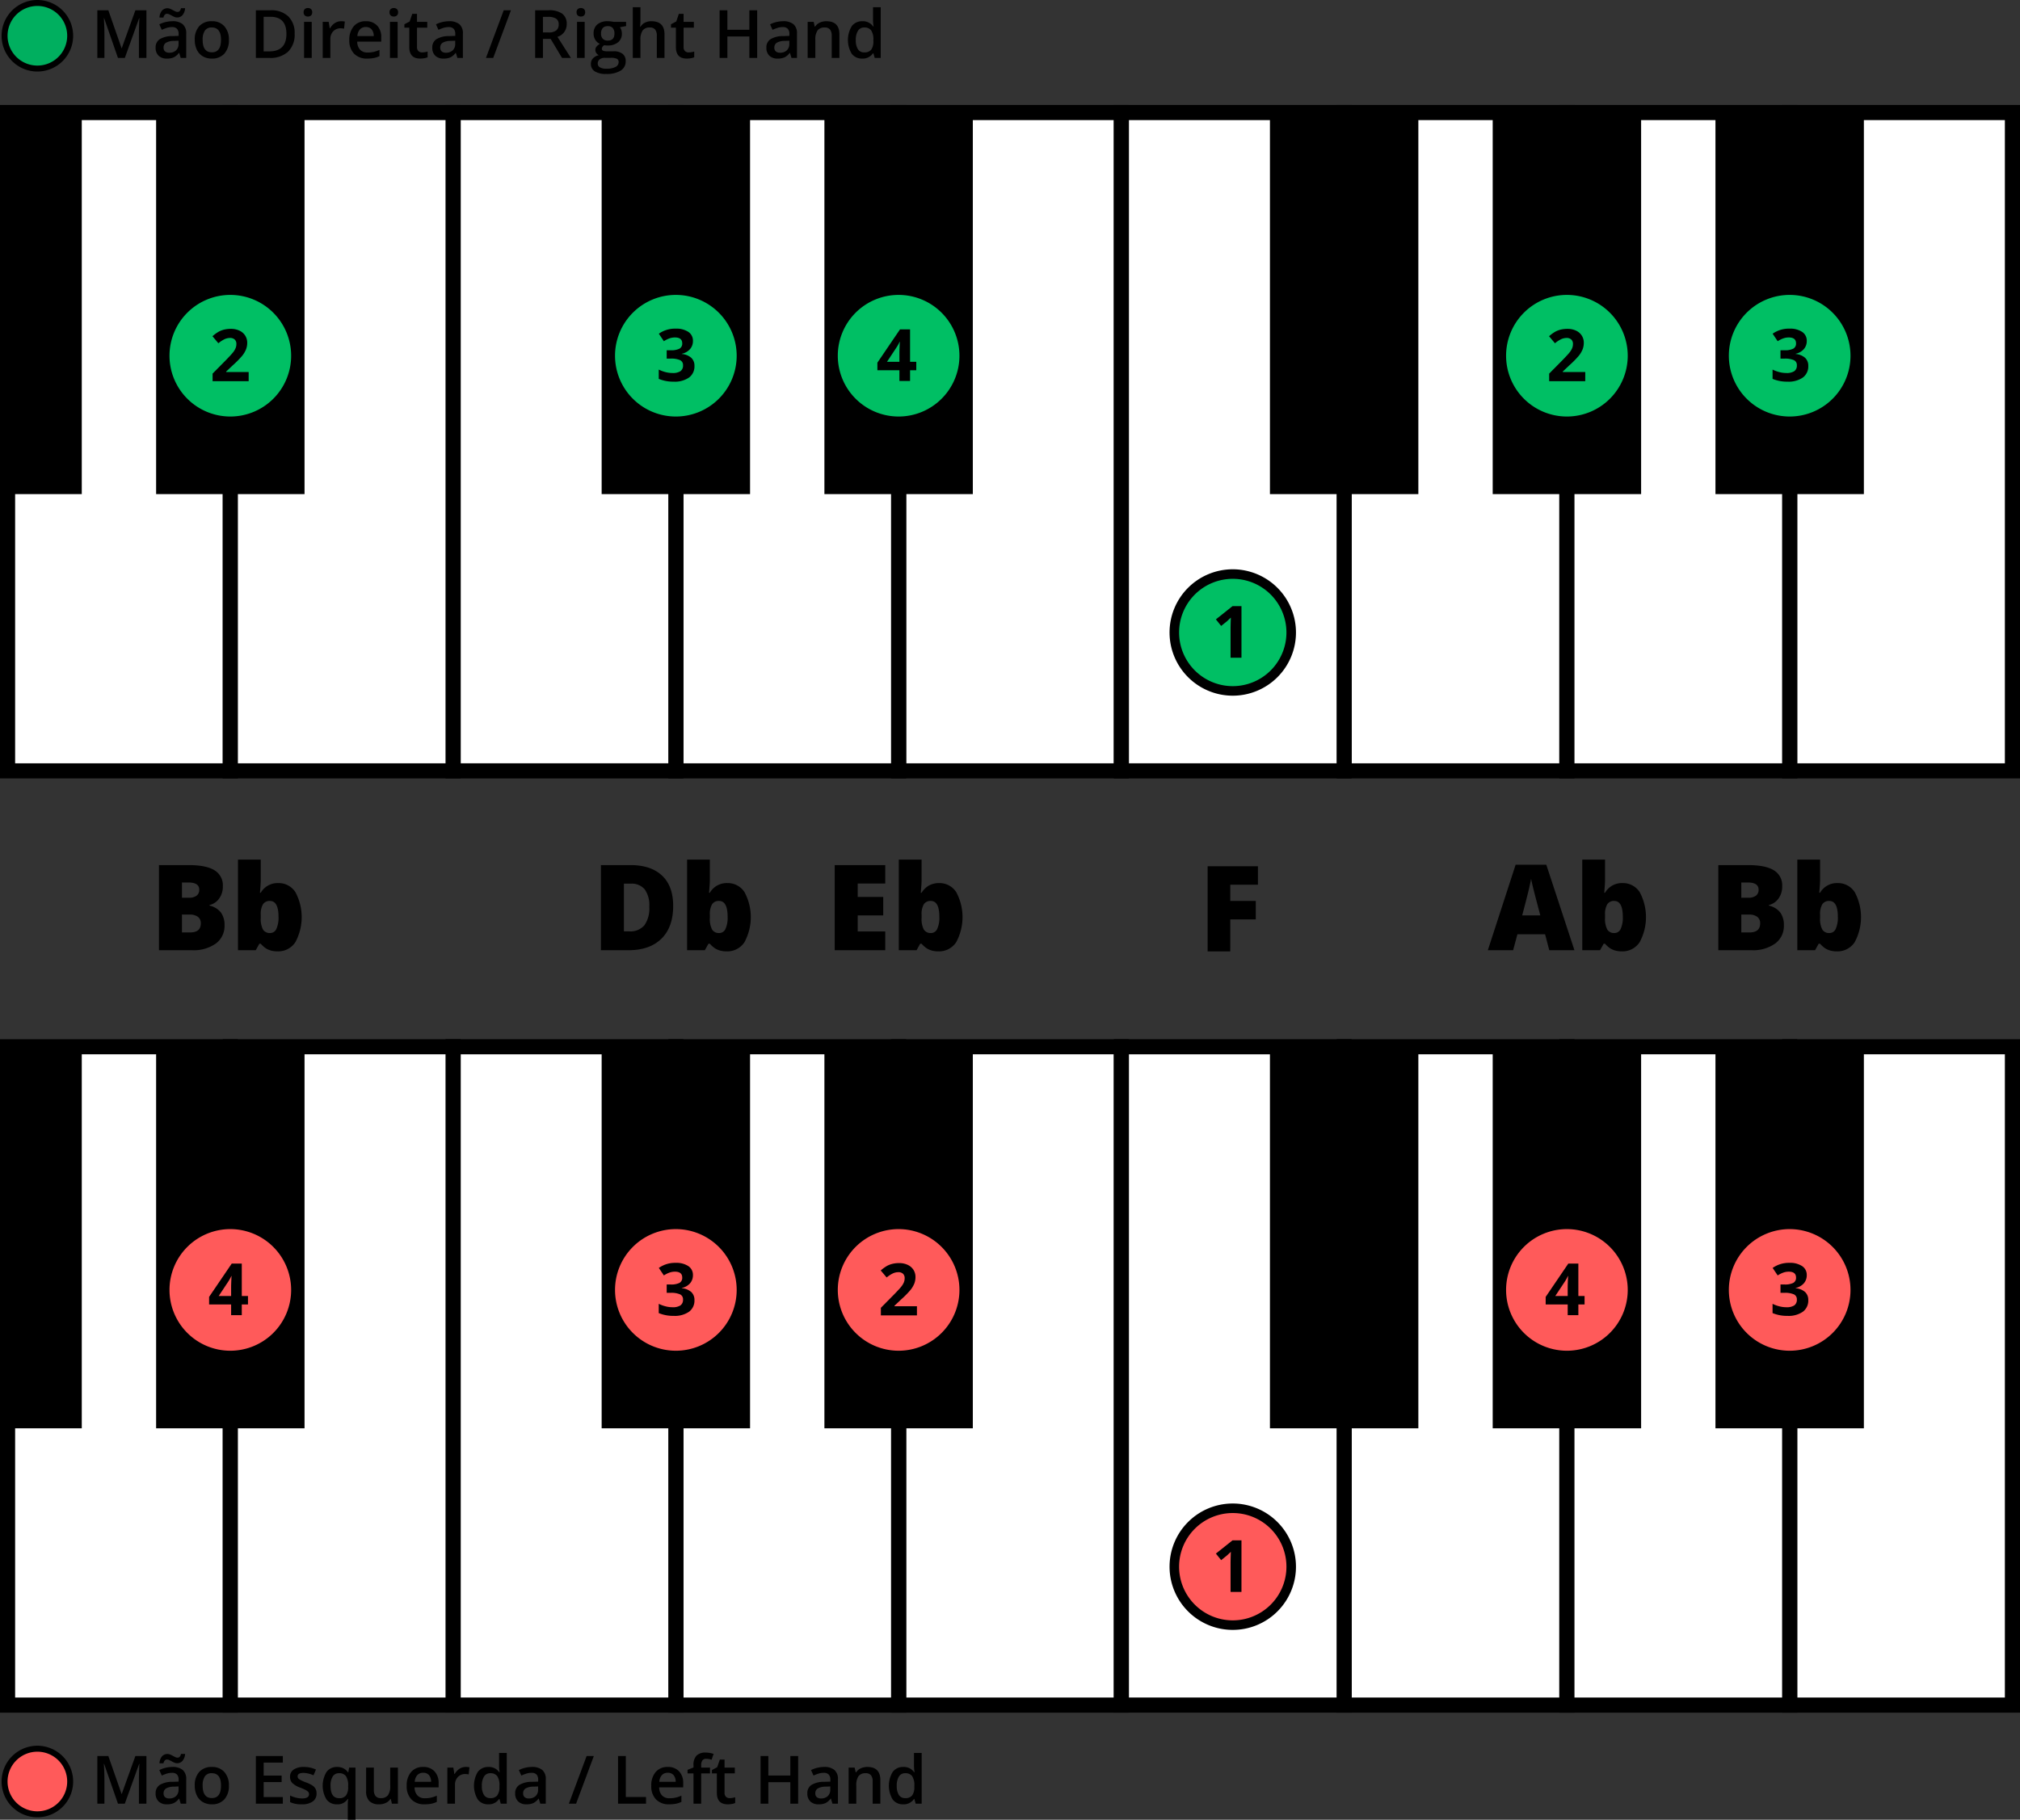
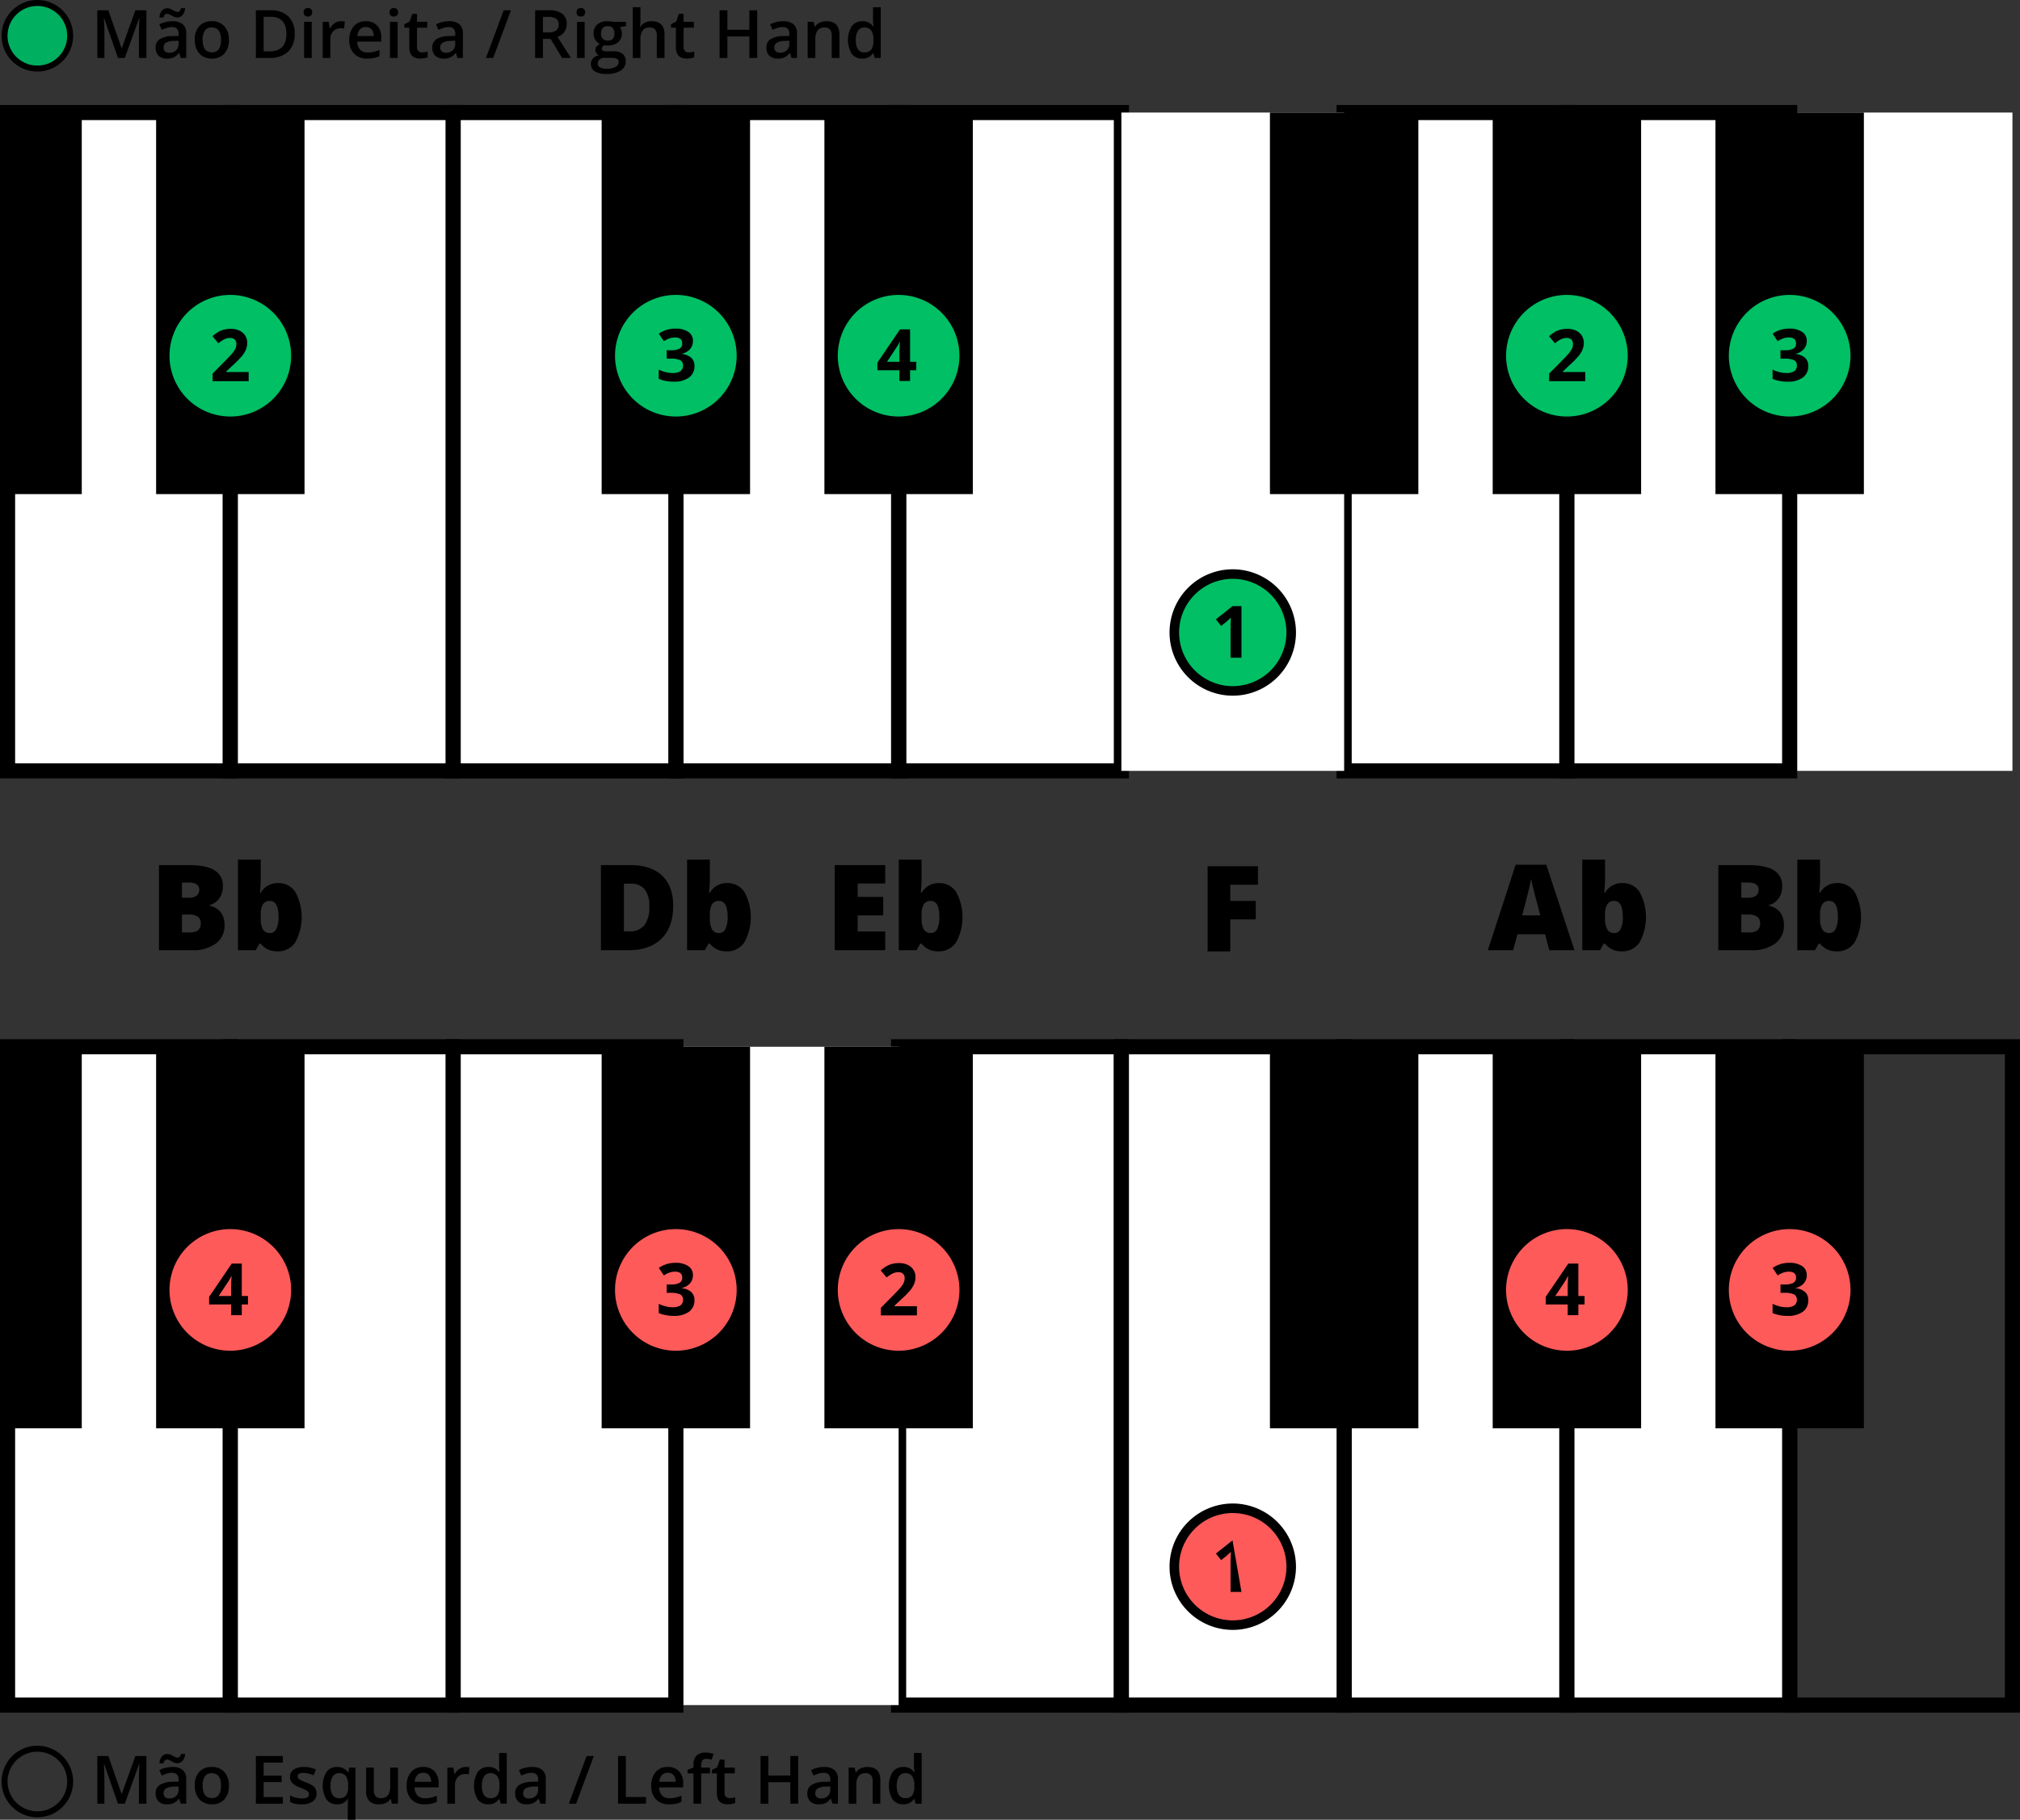
<svg xmlns="http://www.w3.org/2000/svg" width="580" height="522.613">
  <rect width="100%" height="100%" fill="#333333" stroke="none" />
  <g transform="translate(-1251.569 -275.751)">
-     <circle cx="9.417" cy="9.417" r="9.417" fill="#ff5a5a" transform="translate(1252.885 777.975)" />
    <path d="M1262.3 778.831a8.561 8.561 0 1 1-8.561 8.561 8.561 8.561 0 0 1 8.561-8.561m0-1.712a10.273 10.273 0 1 0 10.273 10.273 10.285 10.285 0 0 0-10.273-10.273ZM1285.437 793.757l-3.97-11.433h-.075q.159 2.547.159 4.775v6.658h-2.032v-13.69h3.156l3.8 10.89h.056l3.914-10.89h3.165v13.69h-2.154v-6.77q0-1.02.051-2.659c.035-1.092.064-1.755.089-1.985h-.075l-4.11 11.414ZM1303.462 793.757l-.44-1.442h-.075a4.24 4.24 0 0 1-1.508 1.287 4.761 4.761 0 0 1-1.947.342 3.3 3.3 0 0 1-2.383-.824 3.082 3.082 0 0 1-.857-2.331 2.736 2.736 0 0 1 1.189-2.416 6.86 6.86 0 0 1 3.624-.89l1.788-.056v-.552a2.092 2.092 0 0 0-.463-1.484 1.89 1.89 0 0 0-1.437-.492 4.974 4.974 0 0 0-1.527.234 11.351 11.351 0 0 0-1.4.553l-.712-1.574a7.68 7.68 0 0 1 1.845-.669 8.473 8.473 0 0 1 1.891-.229 4.473 4.473 0 0 1 2.982.861 3.374 3.374 0 0 1 1.007 2.706v6.976Zm-1.049-11.62a1.935 1.935 0 0 1-.772-.164q-.38-.164-.745-.365a12.381 12.381 0 0 0-.711-.365 1.549 1.549 0 0 0-.665-.164q-.759 0-1.021 1.076h-1.142a3.33 3.33 0 0 1 .726-1.985 2.086 2.086 0 0 1 2.355-.519 8.216 8.216 0 0 1 .749.365q.365.2.707.365a1.524 1.524 0 0 0 .66.164q.74 0 .992-1.077h1.171a3.4 3.4 0 0 1-.721 1.962 1.992 1.992 0 0 1-1.583.707Zm-2.228 10.122a2.729 2.729 0 0 0 1.924-.67 2.425 2.425 0 0 0 .726-1.877v-.9l-1.33.056a4.55 4.55 0 0 0-2.261.52 1.577 1.577 0 0 0-.707 1.418 1.38 1.38 0 0 0 .412 1.072 1.767 1.767 0 0 0 1.236.381ZM1317.292 788.56a5.651 5.651 0 0 1-1.3 3.961 4.663 4.663 0 0 1-3.623 1.423 4.972 4.972 0 0 1-2.566-.655 4.321 4.321 0 0 1-1.713-1.882 6.406 6.406 0 0 1-.6-2.847 5.618 5.618 0 0 1 1.292-3.933 4.688 4.688 0 0 1 3.643-1.413 4.563 4.563 0 0 1 3.558 1.446 5.59 5.59 0 0 1 1.309 3.9Zm-7.538 0q0 3.586 2.65 3.586 2.622 0 2.622-3.586 0-3.549-2.641-3.549a2.25 2.25 0 0 0-2.008.918 4.672 4.672 0 0 0-.623 2.631ZM1332.779 793.757h-7.743v-13.69h7.743v1.892h-5.506v3.727h5.16v1.872h-5.16v4.3h5.506ZM1342.461 790.807a2.708 2.708 0 0 1-1.105 2.327 5.292 5.292 0 0 1-3.165.81 7.481 7.481 0 0 1-3.324-.627v-1.9a8.164 8.164 0 0 0 3.4.843q2.032 0 2.032-1.227a.969.969 0 0 0-.225-.655 2.638 2.638 0 0 0-.739-.543 12.686 12.686 0 0 0-1.433-.637 6.624 6.624 0 0 1-2.42-1.386 2.561 2.561 0 0 1-.632-1.8 2.36 2.36 0 0 1 1.072-2.064 5.078 5.078 0 0 1 2.916-.735 8.267 8.267 0 0 1 3.456.739l-.712 1.658a7.667 7.667 0 0 0-2.819-.693q-1.742 0-1.741.992a1 1 0 0 0 .454.824 9.943 9.943 0 0 0 1.98.927 9.134 9.134 0 0 1 1.864.908 2.725 2.725 0 0 1 .861.951 2.754 2.754 0 0 1 .28 1.288ZM1348.313 793.944a3.578 3.578 0 0 1-3.005-1.409 7.655 7.655 0 0 1 .018-7.894 3.638 3.638 0 0 1 3.043-1.427 4.091 4.091 0 0 1 1.747.36 3.654 3.654 0 0 1 1.381 1.185h.075l.243-1.358h1.826v14.963h-2.21v-4.392c0-.275.012-.565.038-.871s.047-.539.065-.7h-.121a3.394 3.394 0 0 1-3.1 1.543Zm.628-1.76a2.331 2.331 0 0 0 1.989-.8 4 4 0 0 0 .6-2.42v-.347a4.738 4.738 0 0 0-.622-2.762 2.333 2.333 0 0 0-2.009-.843 2.023 2.023 0 0 0-1.8.937 4.876 4.876 0 0 0-.618 2.687q.006 3.548 2.46 3.548ZM1364.091 793.757l-.309-1.358h-.113a3.121 3.121 0 0 1-1.306 1.133 4.364 4.364 0 0 1-1.933.412 3.8 3.8 0 0 1-2.809-.936 3.882 3.882 0 0 1-.927-2.837V783.4h2.219v6.386a2.766 2.766 0 0 0 .487 1.783 1.856 1.856 0 0 0 1.526.595 2.431 2.431 0 0 0 2.037-.829 4.565 4.565 0 0 0 .65-2.776V783.4h2.21v10.356ZM1373.482 793.944a5.009 5.009 0 0 1-3.778-1.409 5.351 5.351 0 0 1-1.362-3.881 5.868 5.868 0 0 1 1.264-3.989 4.364 4.364 0 0 1 3.474-1.451 4.271 4.271 0 0 1 3.24 1.245 4.76 4.76 0 0 1 1.189 3.427v1.189h-6.9a3.4 3.4 0 0 0 .815 2.318 2.838 2.838 0 0 0 2.162.81 7.945 7.945 0 0 0 1.709-.174 8.889 8.889 0 0 0 1.7-.576v1.789a6.753 6.753 0 0 1-1.629.543 10.018 10.018 0 0 1-1.884.159Zm-.4-9.064a2.21 2.21 0 0 0-1.681.665 3.17 3.17 0 0 0-.754 1.938h4.7a2.872 2.872 0 0 0-.618-1.943 2.115 2.115 0 0 0-1.649-.66ZM1385.262 783.214a5.328 5.328 0 0 1 1.1.093l-.215 2.051a4.158 4.158 0 0 0-.974-.113 2.814 2.814 0 0 0-2.139.862 3.11 3.11 0 0 0-.82 2.238v5.412h-2.2V783.4h1.723l.29 1.826h.112a4.1 4.1 0 0 1 1.344-1.47 3.2 3.2 0 0 1 1.779-.542ZM1391.769 793.944a3.607 3.607 0 0 1-3.024-1.4 7.7 7.7 0 0 1 .014-7.908 3.64 3.64 0 0 1 3.048-1.418 3.572 3.572 0 0 1 3.109 1.507h.112a13.218 13.218 0 0 1-.159-1.76v-3.774h2.21v14.57h-1.723l-.384-1.358h-.1a3.519 3.519 0 0 1-3.103 1.541Zm.59-1.779a2.4 2.4 0 0 0 1.976-.763 4.022 4.022 0 0 0 .637-2.477v-.309a4.643 4.643 0 0 0-.637-2.781 2.363 2.363 0 0 0-1.994-.824 2.024 2.024 0 0 0-1.789.941 4.828 4.828 0 0 0-.627 2.683 4.708 4.708 0 0 0 .608 2.626 2.054 2.054 0 0 0 1.826.904ZM1406.7 793.757l-.44-1.442h-.075a4.237 4.237 0 0 1-1.507 1.287 4.767 4.767 0 0 1-1.948.342 3.3 3.3 0 0 1-2.383-.824 3.083 3.083 0 0 1-.857-2.331 2.735 2.735 0 0 1 1.19-2.416 6.854 6.854 0 0 1 3.623-.89l1.789-.056v-.552a2.092 2.092 0 0 0-.464-1.484 1.889 1.889 0 0 0-1.437-.492 4.969 4.969 0 0 0-1.526.234 11.432 11.432 0 0 0-1.4.553l-.712-1.574a7.682 7.682 0 0 1 1.845-.669 8.481 8.481 0 0 1 1.892-.229 4.477 4.477 0 0 1 2.982.861 3.373 3.373 0 0 1 1.006 2.706v6.976Zm-3.277-1.5a2.725 2.725 0 0 0 1.924-.67 2.425 2.425 0 0 0 .726-1.877v-.9l-1.33.056a4.557 4.557 0 0 0-2.261.52 1.579 1.579 0 0 0-.707 1.418 1.38 1.38 0 0 0 .412 1.072 1.767 1.767 0 0 0 1.24.383ZM1422.079 780.067l-5.094 13.69h-2.078l5.1-13.69ZM1429.027 793.757v-13.69h2.238v11.77h5.8v1.92ZM1443.709 793.944a5.006 5.006 0 0 1-3.778-1.409 5.351 5.351 0 0 1-1.363-3.881 5.873 5.873 0 0 1 1.264-3.989 4.366 4.366 0 0 1 3.474-1.451 4.269 4.269 0 0 1 3.24 1.245 4.756 4.756 0 0 1 1.189 3.427v1.189h-6.9a3.4 3.4 0 0 0 .815 2.318 2.841 2.841 0 0 0 2.163.81 7.958 7.958 0 0 0 1.709-.174 8.88 8.88 0 0 0 1.7-.576v1.789a6.751 6.751 0 0 1-1.629.543 10.007 10.007 0 0 1-1.884.159Zm-.4-9.064a2.21 2.21 0 0 0-1.68.665 3.165 3.165 0 0 0-.754 1.938h4.7a2.862 2.862 0 0 0-.618-1.943 2.115 2.115 0 0 0-1.651-.66ZM1455.432 785.068h-2.532v8.689h-2.21v-8.689h-1.7v-1.03l1.7-.675v-.674a3.765 3.765 0 0 1 .862-2.72 3.519 3.519 0 0 1 2.631-.885 7.014 7.014 0 0 1 2.284.384l-.58 1.667a5.064 5.064 0 0 0-1.554-.262 1.265 1.265 0 0 0-1.091.463 2.336 2.336 0 0 0-.342 1.391v.674h2.528ZM1461.05 792.165a5.34 5.34 0 0 0 1.611-.253v1.658a4.413 4.413 0 0 1-.941.266 6.464 6.464 0 0 1-1.194.108q-3.129 0-3.128-3.3v-5.58h-1.413v-.974l1.516-.806.75-2.191h1.357v2.3h2.95v1.667h-2.95v5.543a1.557 1.557 0 0 0 .4 1.175 1.452 1.452 0 0 0 1.042.387ZM1480.742 793.757h-2.247v-6.171h-6.312v6.171h-2.237v-13.69h2.237v5.6h6.312v-5.6h2.247ZM1490.592 793.757l-.44-1.442h-.075a4.238 4.238 0 0 1-1.507 1.287 4.766 4.766 0 0 1-1.948.342 3.3 3.3 0 0 1-2.383-.824 3.082 3.082 0 0 1-.857-2.331 2.736 2.736 0 0 1 1.189-2.416 6.86 6.86 0 0 1 3.624-.89l1.789-.056v-.552a2.092 2.092 0 0 0-.464-1.484 1.889 1.889 0 0 0-1.437-.492 4.963 4.963 0 0 0-1.526.234 11.365 11.365 0 0 0-1.405.553l-.712-1.574a7.681 7.681 0 0 1 1.845-.669 8.473 8.473 0 0 1 1.891-.229 4.478 4.478 0 0 1 2.983.861 3.373 3.373 0 0 1 1.006 2.706v6.976Zm-3.277-1.5a2.726 2.726 0 0 0 1.924-.67 2.425 2.425 0 0 0 .726-1.877v-.9l-1.33.056a4.553 4.553 0 0 0-2.261.52 1.577 1.577 0 0 0-.707 1.418 1.38 1.38 0 0 0 .412 1.072 1.767 1.767 0 0 0 1.236.383ZM1504.347 793.757h-2.21v-6.367a2.785 2.785 0 0 0-.482-1.789 1.865 1.865 0 0 0-1.531-.59 2.435 2.435 0 0 0-2.041.824 4.547 4.547 0 0 0-.646 2.763v5.159h-2.2V783.4h1.722l.309 1.358h.113a3.057 3.057 0 0 1 1.329-1.143 4.462 4.462 0 0 1 1.911-.4q3.726 0 3.726 3.792ZM1510.9 793.944a3.609 3.609 0 0 1-3.025-1.4 7.7 7.7 0 0 1 .014-7.908 3.64 3.64 0 0 1 3.048-1.418 3.57 3.57 0 0 1 3.109 1.507h.112a13.2 13.2 0 0 1-.159-1.76v-3.774h2.21v14.57h-1.723l-.384-1.358h-.1a3.519 3.519 0 0 1-3.102 1.541Zm.59-1.779a2.393 2.393 0 0 0 1.975-.763 4.022 4.022 0 0 0 .637-2.477v-.309a4.644 4.644 0 0 0-.637-2.781 2.362 2.362 0 0 0-1.994-.824 2.024 2.024 0 0 0-1.789.941 4.828 4.828 0 0 0-.627 2.683 4.7 4.7 0 0 0 .609 2.626 2.052 2.052 0 0 0 1.828.904Z" />
    <path fill="#fff" d="M1253.741 576.376h63.962v189.067h-63.962z" />
    <path d="M1319.875 767.615h-68.306v-193.41h68.306Zm-63.962-4.344h59.619V578.548h-59.619Z" />
    <path fill="#fff" d="M1509.588 576.376h63.962v189.067h-63.962z" />
    <path d="M1575.722 767.615h-68.306v-193.41h68.306Zm-63.962-4.344h59.619V578.548h-59.619Z" />
    <path fill="#fff" d="M1637.512 576.376h63.962v189.067h-63.962z" />
    <path d="M1703.645 767.615h-68.305v-193.41h68.305Zm-63.961-4.344h59.616V578.548h-59.618Z" />
    <path fill="#fff" d="M1445.627 576.376h63.962v189.067h-63.962z" />
-     <path d="M1511.76 767.615h-68.305v-193.41h68.305Zm-63.962-4.344h59.618V578.548H1447.8Z" />
    <path d="M1488.281 576.376h42.614v109.58h-42.614z" />
-     <path fill="#fff" d="M1765.436 576.376h63.962v189.067h-63.962z" />
    <path d="M1831.569 767.615h-68.3v-193.41h68.3Zm-63.962-4.344h59.619V578.548h-59.619Z" />
    <path fill="#fff" d="M1381.665 576.376h63.962v189.067h-63.962z" />
    <path d="M1447.8 767.615h-68.3v-193.41h68.3Zm-63.961-4.344h59.618V578.548h-59.618Z" />
    <path fill="#fff" d="M1573.55 576.376h63.962v189.067h-63.962z" />
    <path d="M1639.684 767.615h-68.3v-193.41h68.3Zm-63.962-4.344h59.618V578.548h-59.618Z" />
    <path fill="#fff" d="M1317.703 576.376h63.962v189.067h-63.962z" />
    <path d="M1383.837 767.615h-68.305v-193.41h68.305Zm-63.962-4.344h59.618V578.548h-59.618ZM1616.205 576.376h42.614v109.58h-42.614z" />
    <path d="M1296.396 576.376h42.614v109.58h-42.614zM1424.319 576.376h42.614v109.58h-42.614zM1253.741 576.376h21.307v109.58h-21.307z" />
    <path fill="#fff" d="M1701.474 576.376h63.962v189.067h-63.962z" />
    <path d="M1767.607 767.615H1699.3v-193.41h68.305Zm-63.962-4.344h59.619V578.548h-59.619Z" />
    <path d="M1680.167 576.376h42.614v109.58h-42.614zM1744.128 576.376h42.614v109.58h-42.614z" />
    <circle cx="16.437" cy="16.437" r="16.437" fill="#ff5a5a" transform="translate(1748.998 629.776)" />
    <path fill="#ff5a5a" d="M1765.436 630.8a15.409 15.409 0 1 1-15.41 15.409 15.409 15.409 0 0 1 15.41-15.409m0-2.055a17.464 17.464 0 1 0 17.464 17.464 17.484 17.484 0 0 0-17.464-17.464Z" />
    <path d="M1770.34 641.959a3.484 3.484 0 0 1-.841 2.361 4.367 4.367 0 0 1-2.361 1.338v.06a4.725 4.725 0 0 1 2.716 1.089 3.054 3.054 0 0 1 .922 2.335 3.959 3.959 0 0 1-1.55 3.33 7.152 7.152 0 0 1-4.428 1.19 10.753 10.753 0 0 1-4.277-.8V650.2a9.616 9.616 0 0 0 1.9.708 7.906 7.906 0 0 0 2.047.275 3.986 3.986 0 0 0 2.29-.527 1.937 1.937 0 0 0 .739-1.692 1.528 1.528 0 0 0-.851-1.48 6.306 6.306 0 0 0-2.716-.436h-1.13v-2.4h1.146a5.322 5.322 0 0 0 2.518-.451 1.629 1.629 0 0 0 .8-1.545q0-1.682-2.108-1.683a4.827 4.827 0 0 0-1.484.244 7.28 7.28 0 0 0-1.677.841l-1.449-2.159a8.055 8.055 0 0 1 4.833-1.458 6.248 6.248 0 0 1 3.632.931 2.99 2.99 0 0 1 1.329 2.591Z" />
    <circle cx="16.437" cy="16.437" r="16.437" fill="#ff5a5a" transform="translate(1685.037 629.776)" />
    <path fill="#ff5a5a" d="M1701.474 630.8a15.409 15.409 0 1 1-15.41 15.409 15.41 15.41 0 0 1 15.41-15.409m0-2.055a17.464 17.464 0 1 0 17.464 17.464 17.484 17.484 0 0 0-17.464-17.464Z" />
    <path d="M1706.545 650.39h-1.783v3.07h-3.062v-3.07h-6.322v-2.179l6.495-9.564h2.888v9.312h1.783Zm-4.844-2.431v-2.514q0-.627.051-1.823t.082-1.388h-.082a11.378 11.378 0 0 1-.9 1.621l-2.715 4.1Z" />
    <circle cx="16.779" cy="16.779" r="16.779" fill="#ff5a5a" transform="translate(1588.751 708.921)" />
    <path d="M1605.531 710.29a15.41 15.41 0 1 1-15.41 15.41 15.41 15.41 0 0 1 15.41-15.41m0-2.739a18.149 18.149 0 1 0 18.149 18.149 18.169 18.169 0 0 0-18.149-18.149Z" />
-     <path d="M1608.029 732.946h-3.129v-8.573l.03-1.408.051-1.54q-.78.78-1.084 1.023l-1.7 1.369-1.51-1.885 4.772-3.8h2.574Z" />
+     <path d="M1608.029 732.946h-3.129v-8.573l.03-1.408.051-1.54q-.78.78-1.084 1.023l-1.7 1.369-1.51-1.885 4.772-3.8Z" />
    <circle cx="16.437" cy="16.437" r="16.437" fill="#ff5a5a" transform="translate(1493.151 629.776)" />
    <path fill="#ff5a5a" d="M1509.588 630.8a15.409 15.409 0 1 1-15.409 15.409 15.409 15.409 0 0 1 15.409-15.409m0-2.055a17.464 17.464 0 1 0 17.465 17.464 17.483 17.483 0 0 0-17.465-17.464Z" />
    <path d="M1514.848 653.526h-10.356v-2.178l3.719-3.76q1.653-1.692 2.158-2.345a5.151 5.151 0 0 0 .73-1.212 3.092 3.092 0 0 0 .223-1.155 1.686 1.686 0 0 0-.491-1.327 1.908 1.908 0 0 0-1.312-.436 3.775 3.775 0 0 0-1.672.4 8.662 8.662 0 0 0-1.693 1.125l-1.7-2.016a11.21 11.21 0 0 1 1.813-1.318 6.7 6.7 0 0 1 1.571-.592 8.021 8.021 0 0 1 1.9-.208 5.638 5.638 0 0 1 2.452.507 3.91 3.91 0 0 1 1.652 1.418 3.777 3.777 0 0 1 .588 2.088 5.107 5.107 0 0 1-.36 1.92 7.4 7.4 0 0 1-1.115 1.839 27.155 27.155 0 0 1-2.66 2.685l-1.9 1.794v.141h6.454Z" />
    <circle cx="16.437" cy="16.437" r="16.437" fill="#ff5a5a" transform="translate(1429.189 629.776)" />
    <path fill="#ff5a5a" d="M1445.627 630.8a15.409 15.409 0 1 1-15.41 15.409 15.409 15.409 0 0 1 15.41-15.409m0-2.055a17.464 17.464 0 1 0 17.464 17.464 17.484 17.484 0 0 0-17.464-17.464Z" />
    <path d="M1450.531 641.959a3.484 3.484 0 0 1-.841 2.361 4.366 4.366 0 0 1-2.361 1.338v.06a4.725 4.725 0 0 1 2.716 1.089 3.054 3.054 0 0 1 .922 2.335 3.962 3.962 0 0 1-1.55 3.33 7.154 7.154 0 0 1-4.429 1.19 10.74 10.74 0 0 1-4.275-.8V650.2a9.617 9.617 0 0 0 1.894.708 7.911 7.911 0 0 0 2.047.275 3.983 3.983 0 0 0 2.29-.527 1.935 1.935 0 0 0 .74-1.692 1.528 1.528 0 0 0-.852-1.48 6.3 6.3 0 0 0-2.715-.436h-1.124v-2.4h1.145a5.323 5.323 0 0 0 2.518-.451 1.629 1.629 0 0 0 .8-1.545q0-1.682-2.107-1.683a4.829 4.829 0 0 0-1.485.244 7.277 7.277 0 0 0-1.677.841l-1.449-2.159a8.054 8.054 0 0 1 4.833-1.458 6.254 6.254 0 0 1 3.633.931 2.991 2.991 0 0 1 1.327 2.591Z" />
    <circle cx="16.437" cy="16.437" r="16.437" fill="#ff5a5a" transform="translate(1301.266 629.776)" />
    <path fill="#ff5a5a" d="M1317.7 630.8a15.409 15.409 0 1 1-15.41 15.409 15.41 15.41 0 0 1 15.41-15.409m0-2.055a17.464 17.464 0 1 0 17.464 17.464 17.483 17.483 0 0 0-17.464-17.464Z" />
    <path d="M1322.774 650.39h-1.783v3.07h-3.06v-3.07h-6.323v-2.179l6.495-9.564h2.888v9.312h1.783Zm-4.843-2.431v-2.514q0-.627.05-1.823t.081-1.388h-.081a11.283 11.283 0 0 1-.9 1.621l-2.715 4.1ZM1744.945 524.2h8.527q4.981 0 7.4 1.48a5.019 5.019 0 0 1 2.416 4.607 5.826 5.826 0 0 1-1.053 3.511 4.7 4.7 0 0 1-2.776 1.873v.167a5.689 5.689 0 0 1 3.294 2.006 6.066 6.066 0 0 1 1.02 3.646 6.241 6.241 0 0 1-2.5 5.241 10.943 10.943 0 0 1-6.813 1.915h-9.514Zm6.6 9.381h1.99a3.6 3.6 0 0 0 2.2-.585 2.038 2.038 0 0 0 .778-1.739q0-2.058-3.11-2.057h-1.856Zm0 4.832v5.133h2.324q3.093 0 3.094-2.608a2.247 2.247 0 0 0-.828-1.873 3.809 3.809 0 0 0-2.4-.652ZM1779.2 529.368a5.69 5.69 0 0 1 4.907 2.592 15.136 15.136 0 0 1-.017 14.4 5.868 5.868 0 0 1-5.091 2.616 7.078 7.078 0 0 1-1.872-.225 5.563 5.563 0 0 1-1.464-.627 7.714 7.714 0 0 1-1.5-1.338h-.4l-1.037 1.856h-5.1V522.63h6.538v5.885q0 1.055-.234 3.629h.234a5.572 5.572 0 0 1 5.033-2.776Zm-2.391 5.133a2.24 2.24 0 0 0-2.007.953 5.509 5.509 0 0 0-.635 2.993v.92a6.543 6.543 0 0 0 .635 3.336 2.263 2.263 0 0 0 2.074 1.011 1.929 1.929 0 0 0 1.772-1.178 7.684 7.684 0 0 0 .619-3.47q.005-4.566-2.453-4.566ZM1696.408 548.647l-1.2-4.581h-7.943l-1.237 4.581h-7.257l7.977-24.546h8.811l8.076 24.546Zm-2.575-10-1.054-4.013q-.367-1.336-.894-3.461t-.694-3.043q-.15.852-.594 2.809t-1.965 7.708ZM1717.459 529.368a5.693 5.693 0 0 1 4.908 2.592 15.15 15.15 0 0 1-.017 14.4 5.871 5.871 0 0 1-5.092 2.616 7.1 7.1 0 0 1-1.873-.225 5.548 5.548 0 0 1-1.462-.627 7.686 7.686 0 0 1-1.5-1.338h-.4l-1.037 1.856h-5.1V522.63h6.538v5.885q0 1.055-.234 3.629h.234a5.572 5.572 0 0 1 5.033-2.776Zm-2.391 5.133a2.236 2.236 0 0 0-2.006.953 5.507 5.507 0 0 0-.636 2.993v.92a6.54 6.54 0 0 0 .636 3.336 2.26 2.26 0 0 0 2.073 1.011 1.932 1.932 0 0 0 1.773-1.178 7.686 7.686 0 0 0 .618-3.47q0-4.566-2.458-4.566ZM1604.812 548.981h-6.5v-24.445h14.446v5.3h-7.942v4.664h7.324v5.3h-7.324ZM1505.751 548.647h-14.513V524.2h14.513v5.3h-7.909v3.846h7.324v5.3h-7.324v4.615h7.909ZM1521.218 529.368a5.691 5.691 0 0 1 4.907 2.592 15.144 15.144 0 0 1-.017 14.4 5.869 5.869 0 0 1-5.091 2.616 7.089 7.089 0 0 1-1.873-.225 5.554 5.554 0 0 1-1.463-.627 7.654 7.654 0 0 1-1.5-1.338h-.4l-1.036 1.856h-5.1V522.63h6.538v5.885q0 1.055-.234 3.629h.234a5.967 5.967 0 0 1 2.2-2.124 6.03 6.03 0 0 1 2.835-.652Zm-2.391 5.133a2.238 2.238 0 0 0-2.007.953 5.509 5.509 0 0 0-.635 2.993v.92a6.543 6.543 0 0 0 .635 3.336 2.26 2.26 0 0 0 2.073 1.011 1.93 1.93 0 0 0 1.773-1.178 7.686 7.686 0 0 0 .618-3.47q0-4.566-2.457-4.566ZM1444.857 535.906q0 6.12-3.368 9.43t-9.473 3.311h-7.909V524.2h8.461q5.886 0 9.088 3.01t3.201 8.696Zm-6.855.234a7.772 7.772 0 0 0-1.329-4.983 4.916 4.916 0 0 0-4.038-1.622h-1.923v13.7h1.471a5.326 5.326 0 0 0 4.414-1.748 8.436 8.436 0 0 0 1.403-5.347ZM1460.424 529.368a5.693 5.693 0 0 1 4.908 2.592 15.143 15.143 0 0 1-.017 14.4 5.869 5.869 0 0 1-5.091 2.616 7.085 7.085 0 0 1-1.873-.225 5.558 5.558 0 0 1-1.463-.627 7.715 7.715 0 0 1-1.5-1.338h-.4l-1.037 1.856h-5.1V522.63h6.537v5.885q0 1.055-.234 3.629h.234a5.575 5.575 0 0 1 5.033-2.776Zm-2.391 5.133a2.237 2.237 0 0 0-2.006.953 5.508 5.508 0 0 0-.636 2.993v.92a6.541 6.541 0 0 0 .636 3.336 2.261 2.261 0 0 0 2.073 1.011 1.931 1.931 0 0 0 1.773-1.178 7.686 7.686 0 0 0 .618-3.47q0-4.566-2.458-4.566ZM1297.212 524.2h8.527q4.983 0 7.4 1.48a5.017 5.017 0 0 1 2.416 4.607 5.826 5.826 0 0 1-1.053 3.511 4.7 4.7 0 0 1-2.776 1.873v.167a5.69 5.69 0 0 1 3.294 2.006 6.06 6.06 0 0 1 1.02 3.646 6.242 6.242 0 0 1-2.5 5.241 10.945 10.945 0 0 1-6.814 1.915h-9.514Zm6.6 9.381h1.989a3.6 3.6 0 0 0 2.2-.585 2.041 2.041 0 0 0 .778-1.739q0-2.058-3.11-2.057h-1.856Zm0 4.832v5.133h2.324q3.093 0 3.093-2.608a2.244 2.244 0 0 0-.828-1.873 3.8 3.8 0 0 0-2.4-.652ZM1331.472 529.368a5.693 5.693 0 0 1 4.908 2.592 15.144 15.144 0 0 1-.017 14.4 5.869 5.869 0 0 1-5.091 2.616 7.084 7.084 0 0 1-1.873-.225 5.554 5.554 0 0 1-1.463-.627 7.715 7.715 0 0 1-1.5-1.338h-.4l-1.036 1.861h-5.1V522.63h6.537v5.885q0 1.055-.234 3.629h.234a5.572 5.572 0 0 1 5.033-2.776Zm-2.391 5.133a2.238 2.238 0 0 0-2.006.953 5.508 5.508 0 0 0-.636 2.993v.92a6.541 6.541 0 0 0 .636 3.336 2.26 2.26 0 0 0 2.073 1.011 1.931 1.931 0 0 0 1.773-1.178 7.686 7.686 0 0 0 .618-3.47q0-4.566-2.458-4.566Z" />
    <circle cx="9.417" cy="9.417" r="9.417" fill="#00af5f" transform="translate(1252.885 276.608)" />
    <path d="M1262.3 277.464a8.561 8.561 0 1 1-8.561 8.561 8.561 8.561 0 0 1 8.561-8.561m0-1.713a10.273 10.273 0 1 0 10.273 10.274 10.285 10.285 0 0 0-10.273-10.274ZM1285.437 292.389l-3.97-11.433h-.075q.159 2.547.159 4.776v6.657h-2.032V278.7h3.156l3.8 10.889h.056l3.914-10.889h3.165v13.689h-2.154v-6.77q0-1.02.051-2.659t.089-1.985h-.075l-4.11 11.414ZM1303.462 292.389l-.44-1.442h-.075a4.244 4.244 0 0 1-1.508 1.288 4.763 4.763 0 0 1-1.947.341 3.292 3.292 0 0 1-2.383-.824 3.082 3.082 0 0 1-.857-2.331 2.736 2.736 0 0 1 1.189-2.416 6.86 6.86 0 0 1 3.624-.889l1.788-.057v-.552a2.094 2.094 0 0 0-.463-1.484 1.89 1.89 0 0 0-1.437-.492 5 5 0 0 0-1.527.234 11.5 11.5 0 0 0-1.4.553l-.712-1.573a7.639 7.639 0 0 1 1.845-.67 8.473 8.473 0 0 1 1.891-.229 4.478 4.478 0 0 1 2.982.861 3.374 3.374 0 0 1 1.007 2.706v6.976Zm-1.049-11.62a1.934 1.934 0 0 1-.772-.164q-.38-.164-.745-.365a13.056 13.056 0 0 0-.711-.365 1.563 1.563 0 0 0-.665-.164q-.759 0-1.021 1.077h-1.142a3.324 3.324 0 0 1 .726-1.985 2.085 2.085 0 0 1 2.355-.52q.383.164.749.365c.243.135.479.256.707.365a1.524 1.524 0 0 0 .66.164q.74 0 .992-1.077h1.171a3.4 3.4 0 0 1-.721 1.962 1.989 1.989 0 0 1-1.583.707Zm-2.228 10.122a2.724 2.724 0 0 0 1.924-.67 2.425 2.425 0 0 0 .726-1.877v-.9l-1.33.056a4.55 4.55 0 0 0-2.261.52 1.578 1.578 0 0 0-.707 1.419 1.383 1.383 0 0 0 .412 1.072 1.767 1.767 0 0 0 1.236.38ZM1317.292 287.192a5.651 5.651 0 0 1-1.3 3.961 4.663 4.663 0 0 1-3.623 1.423 4.962 4.962 0 0 1-2.566-.655 4.321 4.321 0 0 1-1.713-1.882 6.4 6.4 0 0 1-.6-2.847 5.613 5.613 0 0 1 1.292-3.932 4.685 4.685 0 0 1 3.643-1.414 4.563 4.563 0 0 1 3.558 1.446 5.59 5.59 0 0 1 1.309 3.9Zm-7.538 0q0 3.587 2.65 3.587 2.622 0 2.622-3.587 0-3.547-2.641-3.548a2.25 2.25 0 0 0-2.008.917 4.672 4.672 0 0 0-.623 2.631ZM1336.169 285.413a6.824 6.824 0 0 1-1.882 5.183 7.562 7.562 0 0 1-5.422 1.793h-3.829V278.7h4.232a7 7 0 0 1 5.084 1.76 6.578 6.578 0 0 1 1.817 4.953Zm-2.36.075q0-4.916-4.6-4.916h-1.939v9.935h1.592q4.947 0 4.947-5.019ZM1338.744 279.29a1.216 1.216 0 0 1 .323-.909 1.257 1.257 0 0 1 .922-.318 1.235 1.235 0 0 1 .9.318 1.22 1.22 0 0 1 .323.909 1.2 1.2 0 0 1-.323.884 1.221 1.221 0 0 1-.9.323 1.243 1.243 0 0 1-.922-.323 1.191 1.191 0 0 1-.323-.884Zm2.331 13.1h-2.2v-10.357h2.2ZM1349.474 281.846a5.345 5.345 0 0 1 1.1.093l-.215 2.051a4.162 4.162 0 0 0-.974-.112 2.821 2.821 0 0 0-2.14.861 3.115 3.115 0 0 0-.819 2.238v5.412h-2.2v-10.356h1.723l.291 1.826h.112a4.093 4.093 0 0 1 1.344-1.47 3.192 3.192 0 0 1 1.778-.543ZM1357.012 292.576a5.006 5.006 0 0 1-3.778-1.409 5.35 5.35 0 0 1-1.363-3.881 5.87 5.87 0 0 1 1.265-3.989 4.362 4.362 0 0 1 3.473-1.451 4.269 4.269 0 0 1 3.24 1.245 4.758 4.758 0 0 1 1.189 3.427v1.189h-6.9a3.4 3.4 0 0 0 .815 2.318 2.838 2.838 0 0 0 2.163.81 8.025 8.025 0 0 0 1.709-.173 9.017 9.017 0 0 0 1.7-.576v1.788a6.752 6.752 0 0 1-1.629.543 9.927 9.927 0 0 1-1.884.159Zm-.4-9.063a2.209 2.209 0 0 0-1.68.664 3.167 3.167 0 0 0-.754 1.939h4.7a2.86 2.86 0 0 0-.618-1.943 2.115 2.115 0 0 0-1.651-.66ZM1363.407 279.29a1.22 1.22 0 0 1 .323-.909 1.262 1.262 0 0 1 .923-.318 1.233 1.233 0 0 1 .9.318 1.216 1.216 0 0 1 .323.909 1.192 1.192 0 0 1-.323.884 1.219 1.219 0 0 1-.9.323 1.247 1.247 0 0 1-.923-.323 1.2 1.2 0 0 1-.323-.884Zm2.332 13.1h-2.2v-10.357h2.2ZM1372.743 290.8a5.368 5.368 0 0 0 1.61-.252v1.652a4.45 4.45 0 0 1-.941.267 6.554 6.554 0 0 1-1.194.107q-3.127 0-3.127-3.3V283.7h-1.414v-.974l1.517-.805.749-2.191h1.358v2.3h2.949v1.67h-2.95v5.543a1.553 1.553 0 0 0 .4 1.175 1.449 1.449 0 0 0 1.043.382ZM1382.9 292.389l-.44-1.442h-.075a4.242 4.242 0 0 1-1.507 1.288 4.768 4.768 0 0 1-1.948.341 3.292 3.292 0 0 1-2.383-.824 3.083 3.083 0 0 1-.857-2.331 2.737 2.737 0 0 1 1.189-2.416 6.86 6.86 0 0 1 3.624-.889l1.789-.057v-.552a2.093 2.093 0 0 0-.464-1.484 1.889 1.889 0 0 0-1.437-.492 4.994 4.994 0 0 0-1.526.234 11.517 11.517 0 0 0-1.4.553l-.712-1.573a7.641 7.641 0 0 1 1.845-.67 8.473 8.473 0 0 1 1.891-.229 4.484 4.484 0 0 1 2.983.861 3.373 3.373 0 0 1 1.006 2.706v6.976Zm-3.277-1.5a2.721 2.721 0 0 0 1.924-.67 2.425 2.425 0 0 0 .726-1.877v-.9l-1.33.056a4.554 4.554 0 0 0-2.261.52 1.578 1.578 0 0 0-.707 1.419 1.383 1.383 0 0 0 .412 1.072 1.767 1.767 0 0 0 1.238.382ZM1398.277 278.7l-5.094 13.689h-2.083l5.1-13.689ZM1407.463 286.921v5.468h-2.238V278.7h3.867a6.359 6.359 0 0 1 3.923.992 3.565 3.565 0 0 1 1.274 3 3.746 3.746 0 0 1-2.659 3.642l3.867 6.058h-2.547l-3.277-5.468Zm0-1.854h1.554a3.544 3.544 0 0 0 2.266-.581 2.106 2.106 0 0 0 .7-1.723 1.853 1.853 0 0 0-.758-1.666 4.163 4.163 0 0 0-2.285-.506h-1.479ZM1417.117 279.29a1.216 1.216 0 0 1 .323-.909 1.258 1.258 0 0 1 .922-.318 1.232 1.232 0 0 1 .9.318 1.217 1.217 0 0 1 .324.909 1.192 1.192 0 0 1-.324.884 1.218 1.218 0 0 1-.9.323 1.244 1.244 0 0 1-.922-.323 1.192 1.192 0 0 1-.323-.884Zm2.331 13.1h-2.2v-10.357h2.2ZM1431.34 282.033v1.208l-1.77.328a2.883 2.883 0 0 1 .4.8 3.205 3.205 0 0 1 .159 1.011 3.1 3.1 0 0 1-1.1 2.519 4.623 4.623 0 0 1-3.043.918 4.927 4.927 0 0 1-.9-.075 1.237 1.237 0 0 0-.712 1.03.571.571 0 0 0 .333.533 2.863 2.863 0 0 0 1.222.178h1.807a4.018 4.018 0 0 1 2.6.731 2.572 2.572 0 0 1 .889 2.107 3.065 3.065 0 0 1-1.451 2.715 7.64 7.64 0 0 1-4.195.955 5.781 5.781 0 0 1-3.23-.749 2.421 2.421 0 0 1-1.114-2.135 2.274 2.274 0 0 1 .6-1.606 3.232 3.232 0 0 1 1.691-.9 1.661 1.661 0 0 1-.726-.6 1.522 1.522 0 0 1-.286-.876 1.5 1.5 0 0 1 .328-.983 3.772 3.772 0 0 1 .974-.8 2.879 2.879 0 0 1-1.306-1.128 3.32 3.32 0 0 1-.5-1.831 3.283 3.283 0 0 1 1.062-2.612 4.471 4.471 0 0 1 3.03-.927 7.309 7.309 0 0 1 .922.061 5.859 5.859 0 0 1 .726.126ZM1423.2 294a1.211 1.211 0 0 0 .641 1.1 3.525 3.525 0 0 0 1.8.384 5.454 5.454 0 0 0 2.678-.515 1.545 1.545 0 0 0 .88-1.367 1.028 1.028 0 0 0-.482-.96 3.883 3.883 0 0 0-1.793-.285h-1.667a2.343 2.343 0 0 0-1.5.444 1.461 1.461 0 0 0-.557 1.199Zm.946-8.615a2.081 2.081 0 0 0 .5 1.5 1.89 1.89 0 0 0 1.437.525q1.909 0 1.91-2.041a2.32 2.32 0 0 0-.473-1.56 1.8 1.8 0 0 0-1.437-.547 1.853 1.853 0 0 0-1.447.543 2.28 2.28 0 0 0-.487 1.58ZM1442.37 292.389h-2.21v-6.367a2.782 2.782 0 0 0-.482-1.788 1.863 1.863 0 0 0-1.531-.59 2.433 2.433 0 0 0-2.037.828 4.568 4.568 0 0 0-.65 2.777v5.14h-2.2v-14.57h2.2v3.7a17.259 17.259 0 0 1-.113 1.9h.141a3.047 3.047 0 0 1 1.25-1.161 4.024 4.024 0 0 1 1.868-.412q3.764 0 3.764 3.792ZM1449.29 290.8a5.368 5.368 0 0 0 1.61-.252v1.652a4.45 4.45 0 0 1-.941.267 6.554 6.554 0 0 1-1.194.107q-3.127 0-3.127-3.3V283.7h-1.414v-.974l1.517-.805.749-2.191h1.358v2.3h2.949v1.67h-2.949v5.543a1.553 1.553 0 0 0 .4 1.175 1.449 1.449 0 0 0 1.042.382ZM1468.981 292.389h-2.247v-6.17h-6.311v6.17h-2.238V278.7h2.238v5.6h6.311v-5.6h2.247ZM1478.832 292.389l-.44-1.442h-.075a4.244 4.244 0 0 1-1.508 1.288 4.768 4.768 0 0 1-1.948.341 3.3 3.3 0 0 1-2.383-.824 3.082 3.082 0 0 1-.856-2.331 2.736 2.736 0 0 1 1.189-2.416 6.855 6.855 0 0 1 3.624-.889l1.788-.057v-.552a2.094 2.094 0 0 0-.464-1.484 1.889 1.889 0 0 0-1.437-.492 5 5 0 0 0-1.526.234 11.574 11.574 0 0 0-1.405.553l-.711-1.573a7.629 7.629 0 0 1 1.844-.67 8.488 8.488 0 0 1 1.892-.229 4.48 4.48 0 0 1 2.982.861 3.374 3.374 0 0 1 1.007 2.706v6.976Zm-3.278-1.5a2.725 2.725 0 0 0 1.925-.67 2.428 2.428 0 0 0 .725-1.877v-.9l-1.329.056a4.558 4.558 0 0 0-2.262.52 1.58 1.58 0 0 0-.707 1.419 1.383 1.383 0 0 0 .412 1.072 1.77 1.77 0 0 0 1.236.382ZM1492.587 292.389h-2.21v-6.367a2.788 2.788 0 0 0-.482-1.788 1.863 1.863 0 0 0-1.531-.59 2.433 2.433 0 0 0-2.042.824 4.553 4.553 0 0 0-.646 2.762v5.159h-2.2v-10.356h1.723l.309 1.358h.112a3.066 3.066 0 0 1 1.33-1.143 4.458 4.458 0 0 1 1.91-.4q3.726 0 3.727 3.792ZM1499.141 292.576a3.606 3.606 0 0 1-3.024-1.4 7.7 7.7 0 0 1 .014-7.908 3.642 3.642 0 0 1 3.048-1.418 3.569 3.569 0 0 1 3.108 1.507h.113a13.055 13.055 0 0 1-.16-1.76v-3.774h2.21v14.57h-1.723l-.384-1.358h-.1a3.518 3.518 0 0 1-3.102 1.541Zm.59-1.779a2.4 2.4 0 0 0 1.976-.763 4.013 4.013 0 0 0 .636-2.476v-.309a4.645 4.645 0 0 0-.636-2.781 2.362 2.362 0 0 0-1.995-.824 2.021 2.021 0 0 0-1.788.941 4.813 4.813 0 0 0-.628 2.682 4.7 4.7 0 0 0 .609 2.627 2.054 2.054 0 0 0 1.826.906Z" />
    <path fill="#fff" d="M1253.741 308.074h63.962v189.067h-63.962z" />
    <path d="M1319.875 499.312h-68.306V305.9h68.306Zm-63.962-4.342h59.619V310.245h-59.619Z" />
    <path fill="#fff" d="M1509.588 308.074h63.962v189.067h-63.962z" />
    <path d="M1575.722 499.312h-68.306V305.9h68.306Zm-63.962-4.342h59.619V310.245h-59.619Z" />
    <path fill="#fff" d="M1637.512 308.074h63.962v189.067h-63.962z" />
    <path d="M1703.645 499.312h-68.305V305.9h68.305Zm-63.961-4.342h59.616V310.245h-59.618Z" />
    <path fill="#fff" d="M1445.627 308.074h63.962v189.067h-63.962z" />
    <path d="M1511.76 499.312h-68.305V305.9h68.305Zm-63.96-4.342h59.618V310.245H1447.8Z" />
    <path d="M1488.281 308.074h42.614v109.58h-42.614z" />
    <path fill="#fff" d="M1765.436 308.074h63.962v189.067h-63.962z" />
-     <path d="M1831.569 499.312h-68.3V305.9h68.3Zm-63.962-4.342h59.619V310.245h-59.619Z" />
    <path fill="#fff" d="M1381.665 308.074h63.962v189.067h-63.962z" />
    <path d="M1447.8 499.312h-68.3V305.9h68.3Zm-63.961-4.342h59.618V310.245h-59.618Z" />
    <path fill="#fff" d="M1573.55 308.074h63.962v189.067h-63.962z" />
-     <path d="M1639.684 499.312h-68.3V305.9h68.3Zm-63.962-4.342h59.618V310.245h-59.618Z" />
    <path fill="#fff" d="M1317.703 308.074h63.962v189.067h-63.962z" />
    <path d="M1383.837 499.312h-68.305V305.9h68.305Zm-63.962-4.342h59.618V310.245h-59.618ZM1616.205 308.074h42.614v109.58h-42.614z" />
    <path d="M1296.396 308.074h42.614v109.58h-42.614zM1424.319 308.074h42.614v109.58h-42.614zM1253.741 308.074h21.307v109.58h-21.307z" />
    <path fill="#fff" d="M1701.474 308.074h63.962v189.067h-63.962z" />
    <path d="M1767.607 499.312H1699.3V305.9h68.305Zm-63.962-4.342h59.619V310.245h-59.619Z" />
    <path d="M1680.167 308.074h42.614v109.58h-42.614zM1744.128 308.074h42.614v109.58h-42.614z" />
    <circle cx="16.437" cy="16.437" r="16.437" fill="#00bf64" transform="translate(1748.998 361.474)" />
    <path fill="#00bf64" d="M1765.436 362.5a15.41 15.41 0 1 1-15.41 15.41 15.409 15.409 0 0 1 15.41-15.41m0-2.054a17.464 17.464 0 1 0 17.464 17.464 17.484 17.484 0 0 0-17.464-17.464Z" />
    <path d="M1770.342 373.657a3.484 3.484 0 0 1-.841 2.361 4.371 4.371 0 0 1-2.361 1.338v.06a4.722 4.722 0 0 1 2.716 1.09 3.052 3.052 0 0 1 .921 2.335 3.958 3.958 0 0 1-1.55 3.329 7.145 7.145 0 0 1-4.428 1.19 10.763 10.763 0 0 1-4.276-.8v-2.665a9.67 9.67 0 0 0 1.9.709 7.947 7.947 0 0 0 2.047.274 3.986 3.986 0 0 0 2.29-.527 1.933 1.933 0 0 0 .74-1.692 1.527 1.527 0 0 0-.852-1.479 6.286 6.286 0 0 0-2.715-.436h-1.133v-2.4h1.146a5.316 5.316 0 0 0 2.517-.452 1.628 1.628 0 0 0 .8-1.545q0-1.682-2.108-1.682a4.791 4.791 0 0 0-1.484.244 7.194 7.194 0 0 0-1.677.84l-1.449-2.158a8.049 8.049 0 0 1 4.833-1.459 6.248 6.248 0 0 1 3.633.932 2.991 2.991 0 0 1 1.331 2.593Z" />
    <circle cx="16.437" cy="16.437" r="16.437" fill="#00bf64" transform="translate(1685.037 361.474)" />
    <path fill="#00bf64" d="M1701.474 362.5a15.41 15.41 0 1 1-15.41 15.41 15.41 15.41 0 0 1 15.41-15.41m0-2.054a17.464 17.464 0 1 0 17.464 17.464 17.484 17.484 0 0 0-17.464-17.464Z" />
    <path d="M1706.737 385.224h-10.356v-2.178l3.719-3.76q1.652-1.692 2.158-2.345a5.194 5.194 0 0 0 .73-1.212 3.092 3.092 0 0 0 .223-1.155 1.683 1.683 0 0 0-.492-1.327 1.907 1.907 0 0 0-1.312-.436 3.782 3.782 0 0 0-1.672.395 8.692 8.692 0 0 0-1.692 1.125l-1.7-2.016a11.125 11.125 0 0 1 1.814-1.318 6.657 6.657 0 0 1 1.57-.592 8.026 8.026 0 0 1 1.905-.208 5.634 5.634 0 0 1 2.452.507 3.9 3.9 0 0 1 1.652 1.418 3.776 3.776 0 0 1 .587 2.088 5.087 5.087 0 0 1-.36 1.92 7.365 7.365 0 0 1-1.114 1.839 27.267 27.267 0 0 1-2.66 2.685l-1.9 1.794v.141h6.454Z" />
    <circle cx="16.779" cy="16.779" r="16.779" fill="#00bf64" transform="translate(1588.751 440.618)" />
    <path d="M1605.531 441.988a15.41 15.41 0 1 1-15.41 15.41 15.41 15.41 0 0 1 15.41-15.41m0-2.74a18.15 18.15 0 1 0 18.149 18.15 18.17 18.17 0 0 0-18.149-18.15Z" />
    <path d="M1608.032 464.645h-3.132v-8.572l.03-1.409.051-1.539q-.781.779-1.084 1.023l-1.7 1.368-1.509-1.885 4.772-3.8h2.574Z" />
    <circle cx="16.437" cy="16.437" r="16.437" fill="#00bf64" transform="translate(1493.151 361.474)" />
    <path fill="#00bf64" d="M1509.588 362.5a15.41 15.41 0 1 1-15.409 15.41 15.41 15.41 0 0 1 15.409-15.41m0-2.054a17.464 17.464 0 1 0 17.465 17.464 17.483 17.483 0 0 0-17.465-17.464Z" />
    <path d="M1514.66 382.088h-1.784v3.07h-3.06v-3.07h-6.322v-2.179l6.494-9.565h2.888v9.312h1.784Zm-4.844-2.432v-2.513q0-.629.051-1.824c.033-.8.061-1.259.081-1.388h-.081a11.232 11.232 0 0 1-.9 1.621l-2.716 4.1Z" />
    <circle cx="16.437" cy="16.437" r="16.437" fill="#00bf64" transform="translate(1429.189 361.474)" />
    <path fill="#00bf64" d="M1445.627 362.5a15.41 15.41 0 1 1-15.41 15.41 15.409 15.409 0 0 1 15.41-15.41m0-2.054a17.464 17.464 0 1 0 17.464 17.464 17.484 17.484 0 0 0-17.464-17.464Z" />
    <path d="M1450.533 373.657a3.484 3.484 0 0 1-.841 2.361 4.371 4.371 0 0 1-2.361 1.338v.06a4.719 4.719 0 0 1 2.716 1.09 3.052 3.052 0 0 1 .921 2.335 3.957 3.957 0 0 1-1.55 3.329 7.142 7.142 0 0 1-4.428 1.19 10.758 10.758 0 0 1-4.275-.8v-2.665a9.681 9.681 0 0 0 1.894.709 7.952 7.952 0 0 0 2.047.274 3.986 3.986 0 0 0 2.29-.527 1.934 1.934 0 0 0 .74-1.692 1.527 1.527 0 0 0-.852-1.479 6.284 6.284 0 0 0-2.715-.436h-1.124v-2.4h1.145a5.316 5.316 0 0 0 2.517-.452 1.626 1.626 0 0 0 .8-1.545q0-1.682-2.108-1.682a4.8 4.8 0 0 0-1.484.244 7.2 7.2 0 0 0-1.677.84l-1.449-2.158a8.049 8.049 0 0 1 4.833-1.459 6.249 6.249 0 0 1 3.633.932 2.991 2.991 0 0 1 1.328 2.593Z" />
    <circle cx="16.437" cy="16.437" r="16.437" fill="#00bf64" transform="translate(1301.266 361.474)" />
    <path fill="#00bf64" d="M1317.7 362.5a15.41 15.41 0 1 1-15.41 15.41 15.41 15.41 0 0 1 15.41-15.41m0-2.054a17.464 17.464 0 1 0 17.464 17.464 17.483 17.483 0 0 0-17.464-17.464Z" />
    <path d="M1322.966 385.224h-10.356v-2.178l3.719-3.76q1.652-1.692 2.158-2.345a5.194 5.194 0 0 0 .73-1.212 3.091 3.091 0 0 0 .223-1.155 1.683 1.683 0 0 0-.492-1.327 1.908 1.908 0 0 0-1.312-.436 3.782 3.782 0 0 0-1.672.395 8.692 8.692 0 0 0-1.692 1.125l-1.7-2.016a11.125 11.125 0 0 1 1.814-1.318 6.657 6.657 0 0 1 1.57-.592 8.021 8.021 0 0 1 1.905-.208 5.634 5.634 0 0 1 2.452.507 3.9 3.9 0 0 1 1.652 1.418 3.776 3.776 0 0 1 .587 2.088 5.1 5.1 0 0 1-.36 1.92 7.361 7.361 0 0 1-1.114 1.839 27.267 27.267 0 0 1-2.66 2.685l-1.905 1.794v.141h6.455Z" />
  </g>
</svg>